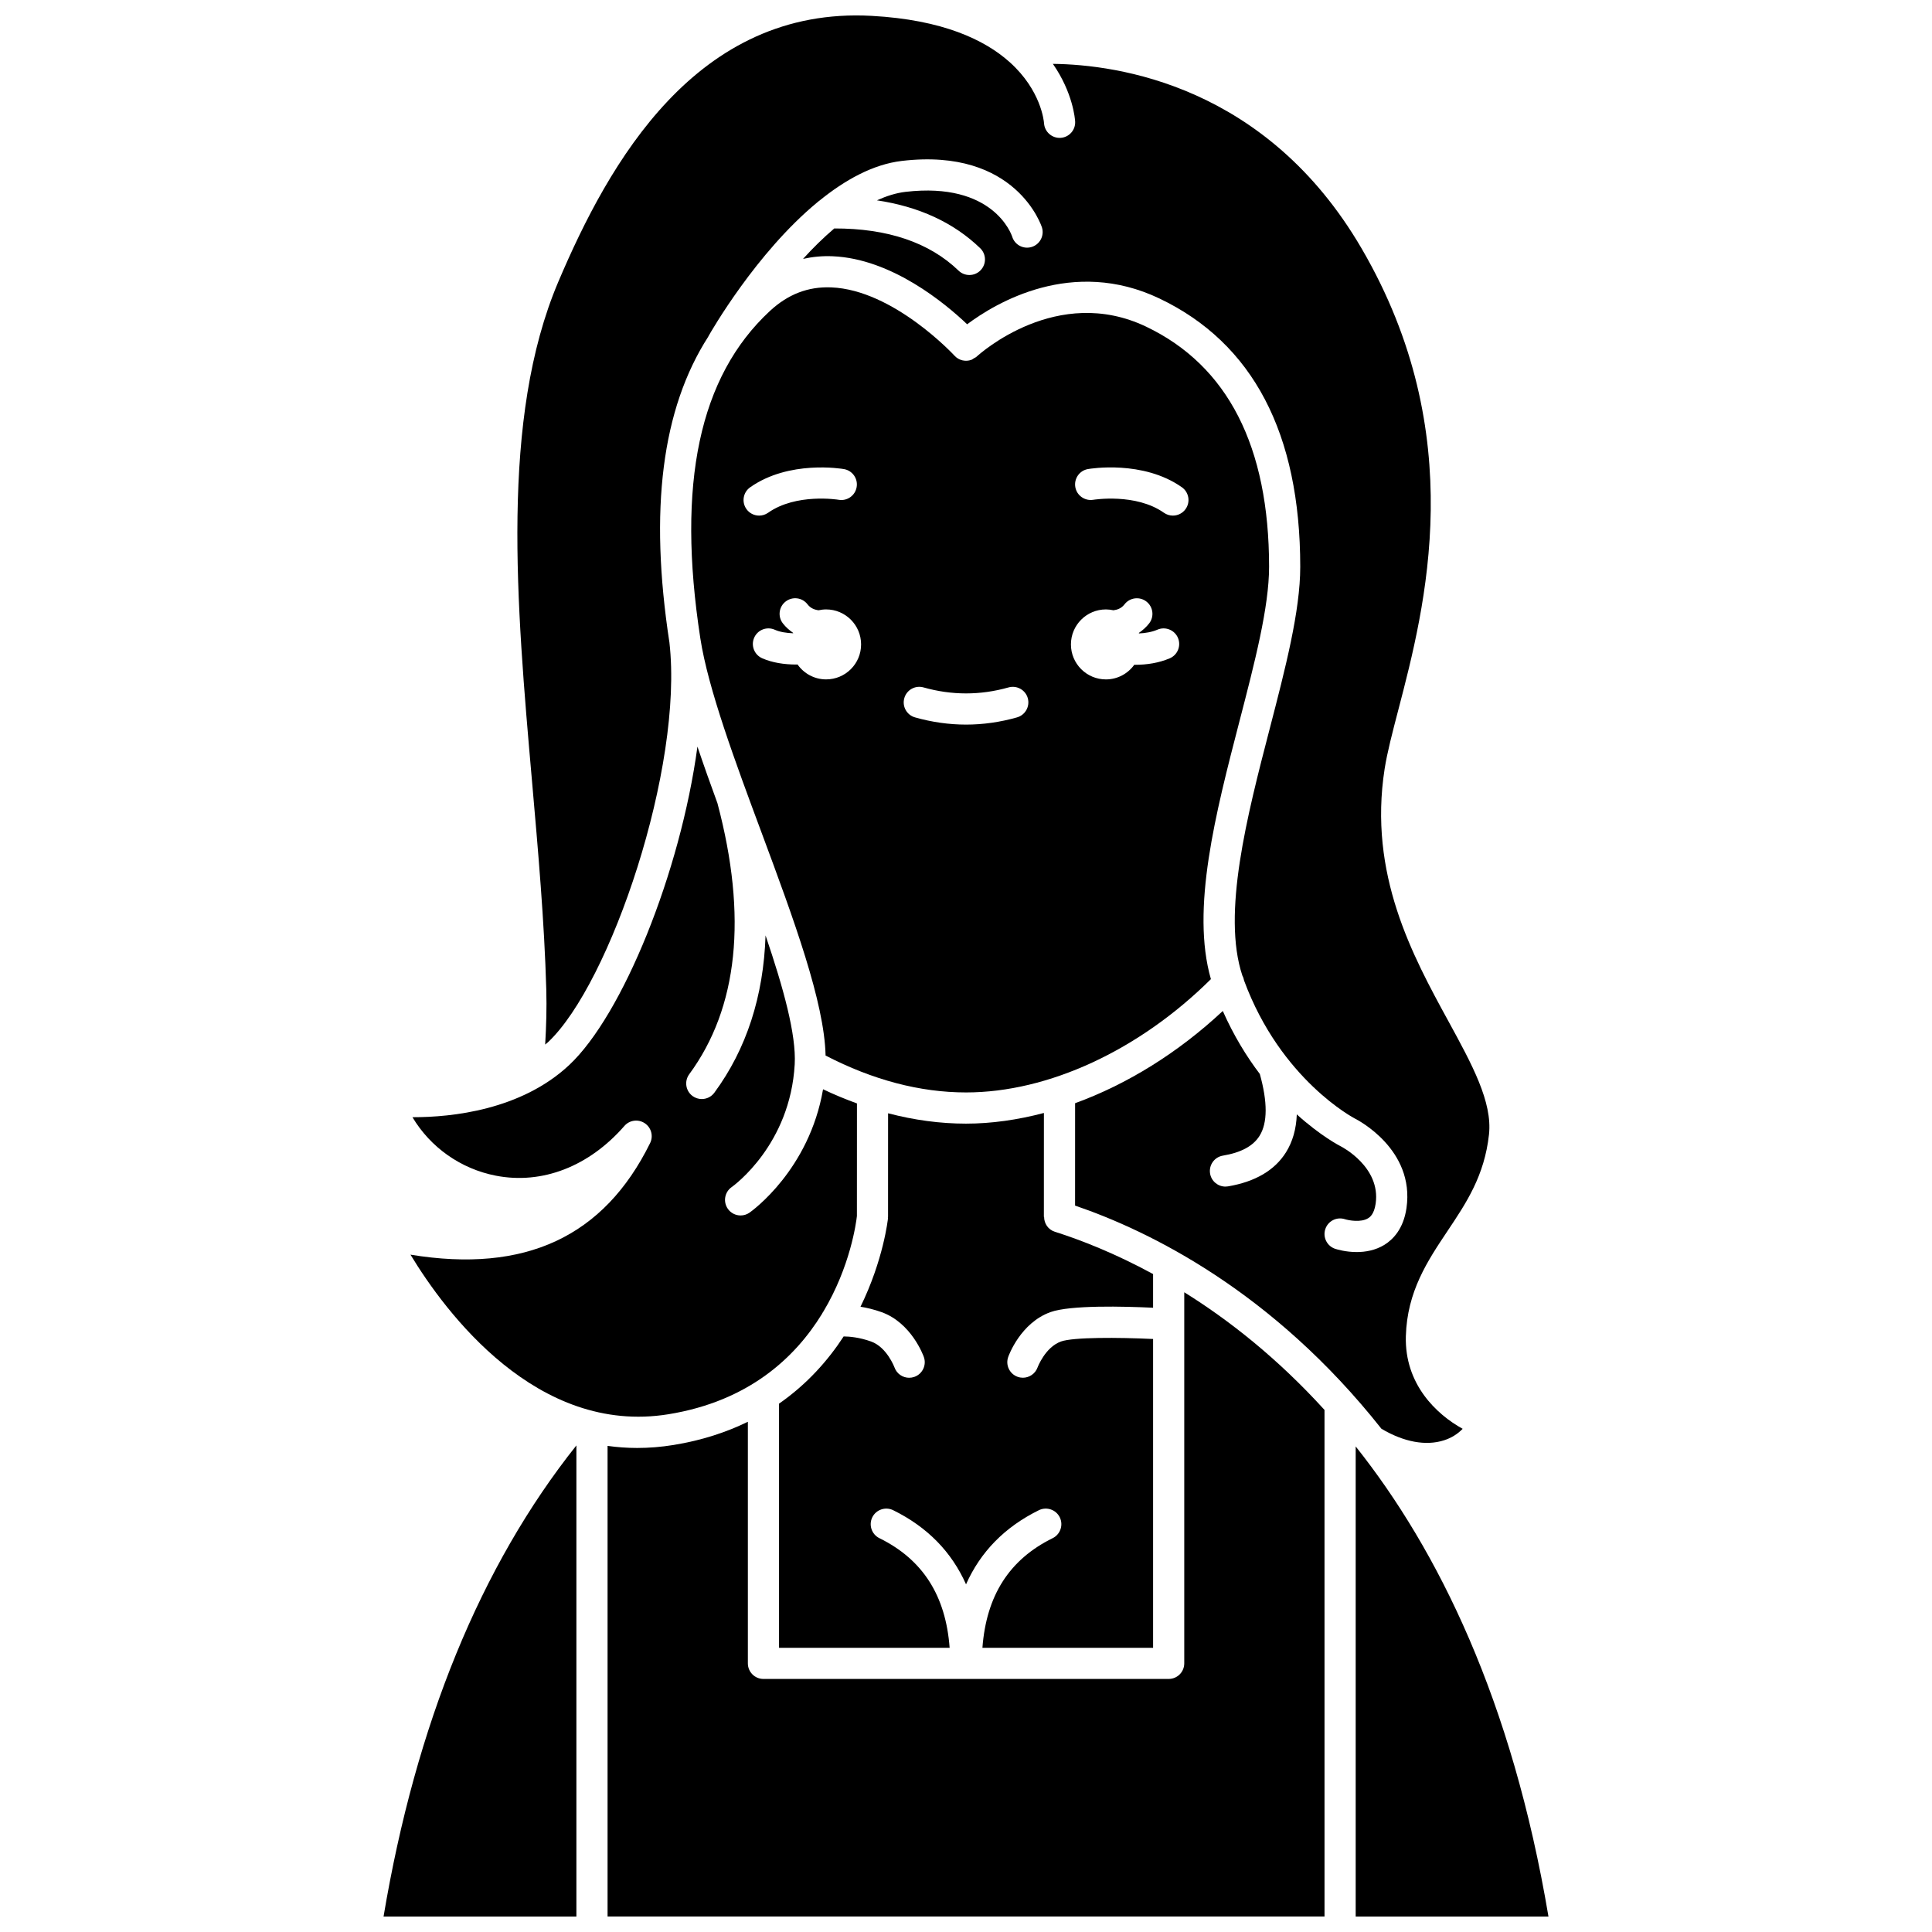
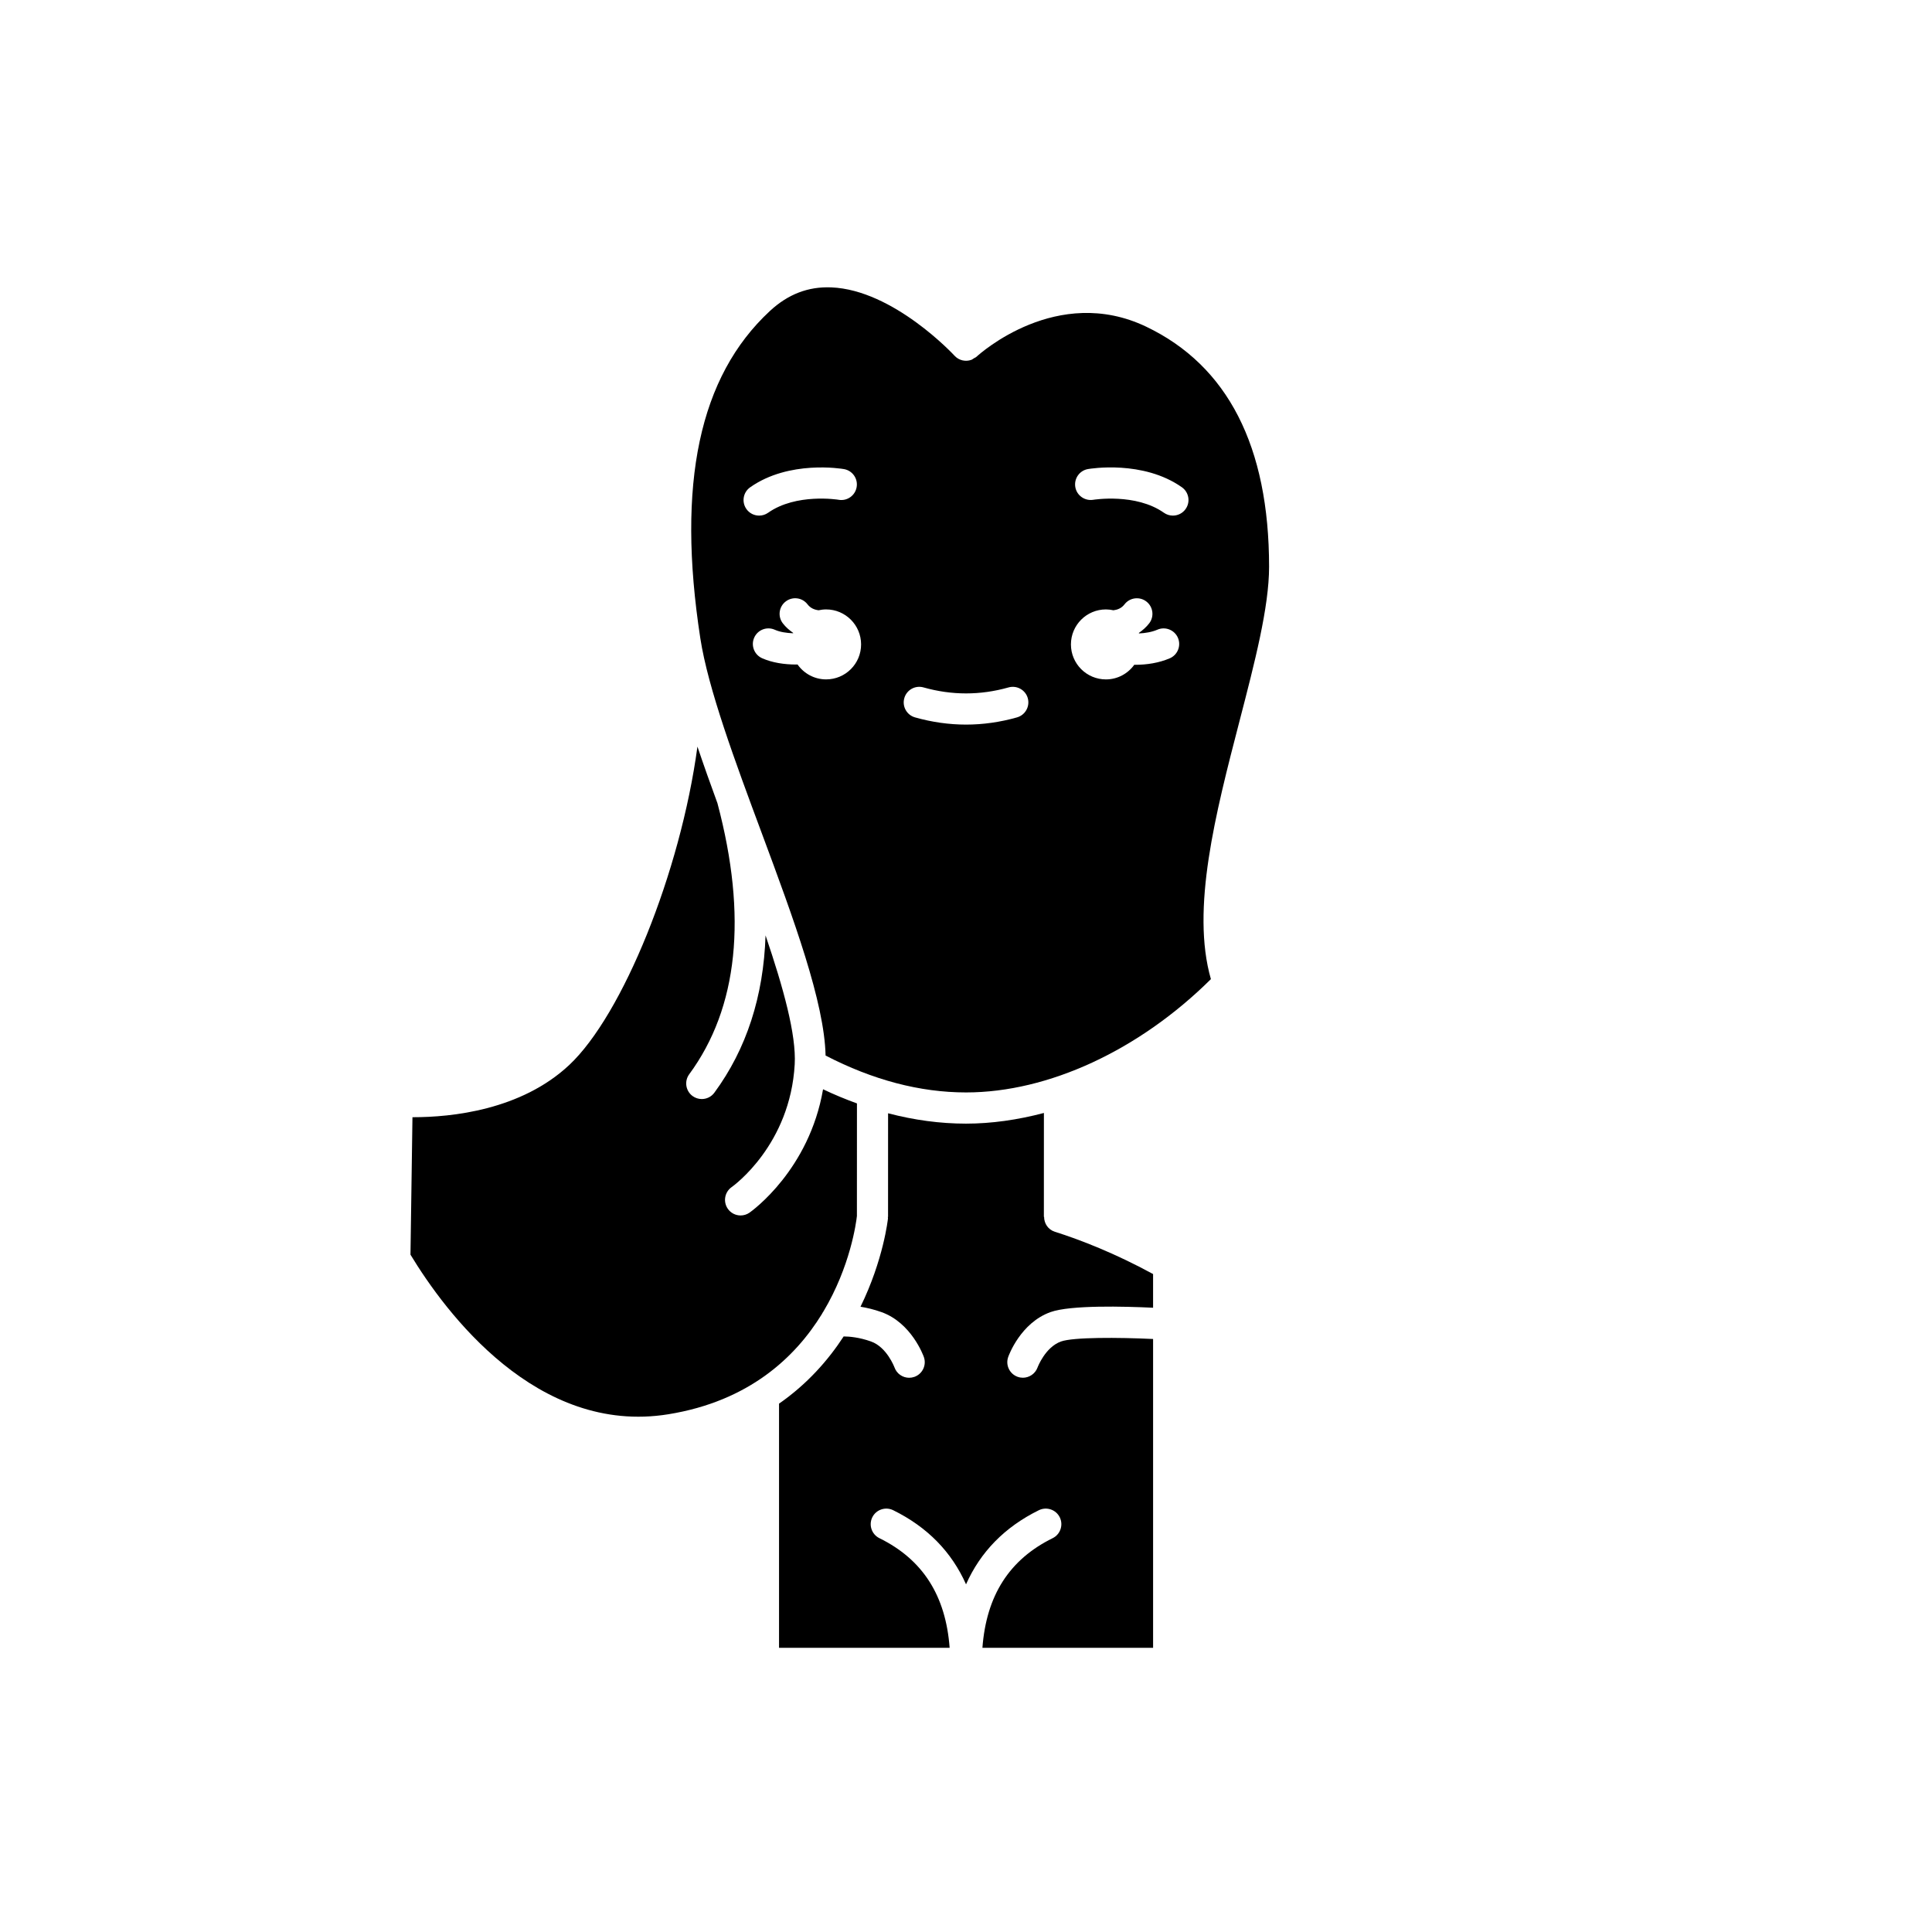
<svg xmlns="http://www.w3.org/2000/svg" width="800px" height="800px" version="1.1" viewBox="144 144 512 512">
  <defs>
    <clipPath id="d">
      <path d="m503 527h52v124.9h-52z" />
    </clipPath>
    <clipPath id="c">
      <path d="m281 148.09h258v378.91h-258z" />
    </clipPath>
    <clipPath id="b">
      <path d="m245 527h52v124.9h-52z" />
    </clipPath>
    <clipPath id="a">
      <path d="m305 486h191v165.9h-191z" />
    </clipPath>
  </defs>
  <path d="m422.42 491.71c5.301-1.883 19.488-1.512 27.16-1.148v-8.926c-10.094-5.492-19.121-9.016-26.062-11.219-1.754-0.559-2.82-2.184-2.82-3.934h-0.059l0.008-27.535c-6.945 1.832-13.887 2.828-20.648 2.828-6.844 0-13.738-0.938-20.648-2.746l-0.008 27.457h-0.062c0 0.137 0.055 0.258 0.043 0.395-0.02 0.234-1.188 10.988-7.281 23.414 1.664 0.273 3.523 0.699 5.547 1.422 7.965 2.84 11.109 11.535 11.242 11.906 0.762 2.152-0.371 4.508-2.523 5.266-0.449 0.156-0.918 0.234-1.371 0.234-1.699 0-3.289-1.055-3.887-2.738-0.055-0.133-2.039-5.394-6.231-6.883-3.086-1.098-5.684-1.32-7.242-1.332-4.133 6.34-9.68 12.633-17.125 17.809v64.715h45.211c-1.027-13.84-7.106-23.402-18.613-29.062-2.043-1.008-2.887-3.484-1.883-5.531 1.008-2.047 3.492-2.879 5.531-1.883 9.102 4.477 15.504 11.094 19.309 19.648 3.809-8.555 10.203-15.168 19.309-19.648 2.039-0.996 4.523-0.164 5.531 1.883 1.004 2.043 0.16 4.523-1.883 5.531-11.504 5.66-17.578 15.227-18.613 29.062h45.23v-81.848c-9.273-0.441-21.145-0.496-24.387 0.656-4.219 1.504-6.211 6.832-6.231 6.887-0.609 1.672-2.199 2.723-3.891 2.723-0.457 0-0.93-0.078-1.387-0.242-2.141-0.77-3.258-3.106-2.504-5.25 0.129-0.375 3.269-9.07 11.238-11.91z" />
  <g clip-path="url(#d)">
-     <path d="m503.27 527.32v124.59h51.09c-9.648-57.367-29.27-97.148-51.09-124.59z" />
-   </g>
+     </g>
  <g clip-path="url(#c)">
-     <path d="m288.77 406.24c0.141 4.894-0.008 9.73-0.293 14.578 0.234-0.211 0.496-0.387 0.727-0.602 16.547-15.516 35.98-72.922 32.199-105.96-5.391-35.176-2.012-61.883 10.309-81.062 0.012-0.02 0.012-0.047 0.02-0.07 0.699-1.242 12.637-22.098 28.867-35.504 0.145-0.156 0.332-0.262 0.5-0.395 6.75-5.481 14.207-9.68 21.922-10.582 30.398-3.582 37.055 17.465 37.121 17.676 0.652 2.184-0.586 4.484-2.769 5.141-2.184 0.652-4.461-0.574-5.129-2.734-0.223-0.672-5.062-14.582-28.262-11.883-2.539 0.297-5.078 1.117-7.586 2.25 11.125 1.664 20.312 5.871 27.371 12.691 1.641 1.582 1.684 4.199 0.102 5.84-0.809 0.84-1.891 1.258-2.973 1.258-1.031 0-2.07-0.383-2.867-1.16-7.731-7.461-18.82-11.211-32.941-11.176-2.902 2.473-5.688 5.211-8.273 8.066 2.523-0.562 5.133-0.816 7.832-0.699 15.648 0.645 29.859 12.512 35.656 18.027 7.539-5.641 27.875-17.867 51.004-6.812 24.73 11.816 37.27 35.734 37.27 71.09 0 11.723-3.934 26.891-8.105 42.953-5.969 22.988-12.691 48.988-7.231 65.383 0.23 0.418 0.375 0.852 0.453 1.309 9.738 26.344 29.219 36.492 29.41 36.594 0.641 0.32 15.879 8.141 13.629 23.691-0.797 5.551-3.602 8.348-5.809 9.723-2.426 1.5-5.094 1.941-7.391 1.941-2.934 0-5.254-0.719-5.684-0.855-2.164-0.715-3.344-3.043-2.633-5.215 0.715-2.164 3.023-3.348 5.215-2.633 0.965 0.305 4.25 0.938 6.156-0.27 0.387-0.242 1.559-0.98 1.977-3.867 1.402-9.723-9.051-15.078-9.16-15.133-0.434-0.215-5.434-2.812-11.738-8.508-0.152 3.898-1.105 7.238-2.879 10.066-2.977 4.754-8.141 7.785-15.34 9.008-0.234 0.039-0.461 0.059-0.695 0.059-1.977 0-3.727-1.426-4.066-3.441-0.379-2.25 1.133-4.383 3.383-4.762 4.844-0.816 8.02-2.531 9.723-5.246 2.148-3.438 2.144-8.977 0.07-16.398-3.488-4.598-6.902-10.125-9.809-16.691-11.816 11.047-25.336 19.422-39.141 24.441l-0.008 27.133c19.688 6.723 52.344 22.676 81.184 59.137 5.91 3.516 11.785 4.617 16.594 3.062 1.938-0.621 3.613-1.664 4.938-3.043-6.992-3.859-15.41-11.852-15.055-24.551 0.336-11.859 5.758-19.965 10.996-27.805 5.059-7.562 9.832-14.707 11.035-25.645 0.945-8.609-4.488-18.555-10.777-30.066-9.469-17.324-21.25-38.887-16.875-66.855 0.676-4.305 2.043-9.543 3.625-15.609 7.121-27.281 19.027-72.938-9.723-122.26-25.211-43.262-64.719-48.742-81.824-48.938 5.34 7.676 5.863 14.641 5.902 15.262 0.129 2.277-1.613 4.223-3.891 4.352-2.242 0.121-4.211-1.602-4.352-3.867-0.047-0.637-0.812-8.715-9.023-16.129-0.09-0.059-0.152-0.141-0.23-0.203-6.508-5.773-17.578-11.098-36.41-12.133-46.48-2.574-69.691 38.996-83.059 70.469-15.406 36.285-11.113 85.184-6.961 132.46 1.605 18.273 3.269 37.156 3.773 55.102z" />
-   </g>
+     </g>
  <path d="m480.32 294.21c0-31.902-10.957-53.312-32.57-63.637-23.586-11.27-44.082 7.156-44.945 7.949 0 0-0.004 0-0.004 0.004l-0.004 0.004c-0.211 0.195-0.473 0.285-0.707 0.426-0.23 0.137-0.441 0.328-0.691 0.414-1.52 0.539-3.277 0.164-4.434-1.098-0.156-0.172-16.164-17.449-32.676-18.113-6.117-0.25-11.469 1.809-16.289 6.285-18.688 17.359-24.711 45.711-18.414 86.672 2.066 13.422 9.27 32.805 16.242 51.551 8.594 23.121 16.637 44.934 16.961 59.062 12.48 6.461 24.988 9.777 37.23 9.777 21.824 0 45.902-11.195 64.883-30.027-5.324-18.559 1.219-43.863 7.582-68.391 4.031-15.535 7.836-30.207 7.836-40.879zm-137.52-21.07c10.305-7.262 24.27-4.926 24.863-4.824 2.246 0.391 3.75 2.531 3.356 4.777-0.391 2.242-2.519 3.754-4.769 3.356-0.238-0.043-11.273-1.793-18.695 3.438-0.723 0.512-1.555 0.754-2.375 0.754-1.297 0-2.578-0.605-3.379-1.75-1.312-1.867-0.863-4.441 1-5.75zm20.133 50.906c-3.137 0-5.902-1.57-7.578-3.957-0.125 0-0.238 0.02-0.367 0.02-3.117 0-6.348-0.48-9.027-1.676-2.082-0.934-3.016-3.375-2.086-5.457 0.93-2.078 3.356-3.016 5.457-2.086 1.355 0.605 3.098 0.871 4.844 0.934 0.012-0.031 0.02-0.066 0.027-0.098-1.012-0.707-1.957-1.512-2.746-2.539-1.391-1.809-1.051-4.402 0.762-5.789 1.812-1.391 4.402-1.051 5.789 0.762 0.789 1.023 1.82 1.422 2.922 1.57 0.645-0.141 1.309-0.227 1.996-0.227 5.121 0 9.273 4.156 9.273 9.273 0.008 5.117-4.144 9.27-9.266 9.27zm50.586 10.07c-4.477 1.27-9.023 1.91-13.512 1.91-4.488 0-9.035-0.645-13.512-1.91-2.191-0.621-3.469-2.902-2.844-5.098 0.617-2.199 2.914-3.469 5.098-2.844 7.488 2.117 15.043 2.117 22.527 0 2.176-0.617 4.477 0.648 5.098 2.844 0.613 2.195-0.66 4.473-2.856 5.098zm40.473-15.656c-2.871 1.23-6.09 1.719-9.129 1.719-0.086 0-0.168-0.012-0.262-0.012-1.684 2.34-4.414 3.883-7.519 3.883-5.121 0-9.273-4.156-9.273-9.273 0-5.121 4.156-9.273 9.273-9.273 0.691 0 1.355 0.086 2 0.227 1.102-0.148 2.137-0.547 2.922-1.57 1.391-1.809 3.981-2.148 5.789-0.762 1.809 1.387 2.152 3.981 0.762 5.789-0.793 1.027-1.734 1.836-2.746 2.543 0.016 0.047 0.023 0.09 0.043 0.133 1.664-0.074 3.379-0.352 4.894-1 2.078-0.895 4.523 0.07 5.422 2.172 0.891 2.102-0.078 4.527-2.176 5.426zm4.215-39.57c-0.801 1.141-2.082 1.75-3.379 1.75-0.82 0-1.652-0.242-2.375-0.754-7.469-5.262-18.617-3.453-18.723-3.438-2.234 0.367-4.383-1.129-4.762-3.375s1.113-4.379 3.356-4.766c0.598-0.102 14.59-2.434 24.891 4.824 1.859 1.316 2.309 3.891 0.992 5.758z" />
  <g clip-path="url(#b)">
-     <path d="m296.75 651.9v-124.85c-25.363 31.871-42.543 73.824-51.105 124.85z" />
-   </g>
-   <path d="m252.78 476.5c9.27 15.301 33.48 47.949 68.367 42.289 21.332-3.461 33.625-15.094 40.672-26.566 0.121-0.223 0.227-0.445 0.383-0.641 7.172-11.992 8.695-23.602 8.887-25.32l0.012-29.844c-3-1.094-5.996-2.316-8.984-3.75-3.656 21.324-18.781 32.203-19.484 32.695-0.723 0.504-1.543 0.746-2.363 0.746-1.301 0-2.586-0.609-3.387-1.762-1.305-1.867-0.852-4.445 1.016-5.754 0.621-0.441 15.512-11.246 16.707-32.539 0.438-7.809-2.988-20.254-7.727-34.16-0.531 16.137-5.043 30.098-13.57 41.684-0.809 1.102-2.062 1.68-3.332 1.68-0.852 0-1.707-0.262-2.445-0.801-1.832-1.352-2.231-3.934-0.879-5.773 12.953-17.609 15.469-41.77 7.477-71.824-1.859-5.078-3.652-10.105-5.301-15-4.516 33.418-19.863 71.145-33.977 84.375-12.793 11.988-31.23 13.836-41.359 13.836h-0.188c4.742 7.965 12.789 13.703 22.133 15.504 12.246 2.371 24.66-2.445 34.027-13.184 1.359-1.57 3.676-1.875 5.406-0.723 1.727 1.148 2.328 3.402 1.414 5.262-12.246 24.832-33.09 34.555-63.504 29.57z" />
+     </g>
+   <path d="m252.78 476.5c9.27 15.301 33.48 47.949 68.367 42.289 21.332-3.461 33.625-15.094 40.672-26.566 0.121-0.223 0.227-0.445 0.383-0.641 7.172-11.992 8.695-23.602 8.887-25.32l0.012-29.844c-3-1.094-5.996-2.316-8.984-3.75-3.656 21.324-18.781 32.203-19.484 32.695-0.723 0.504-1.543 0.746-2.363 0.746-1.301 0-2.586-0.609-3.387-1.762-1.305-1.867-0.852-4.445 1.016-5.754 0.621-0.441 15.512-11.246 16.707-32.539 0.438-7.809-2.988-20.254-7.727-34.16-0.531 16.137-5.043 30.098-13.57 41.684-0.809 1.102-2.062 1.68-3.332 1.68-0.852 0-1.707-0.262-2.445-0.801-1.832-1.352-2.231-3.934-0.879-5.773 12.953-17.609 15.469-41.77 7.477-71.824-1.859-5.078-3.652-10.105-5.301-15-4.516 33.418-19.863 71.145-33.977 84.375-12.793 11.988-31.23 13.836-41.359 13.836h-0.188z" />
  <g clip-path="url(#a)">
-     <path d="m457.84 486.46v98.348c0 2.285-1.848 4.129-4.129 4.129h-107.39c-2.285 0-4.129-1.848-4.129-4.129v-64.02c-5.684 2.769-12.199 4.934-19.723 6.152-3.301 0.535-6.512 0.785-9.625 0.785-2.684 0-5.293-0.199-7.832-0.551v124.72h190l-0.004-134.25c-12.488-13.73-25.328-23.812-37.172-31.184z" />
-   </g>
+     </g>
</svg>